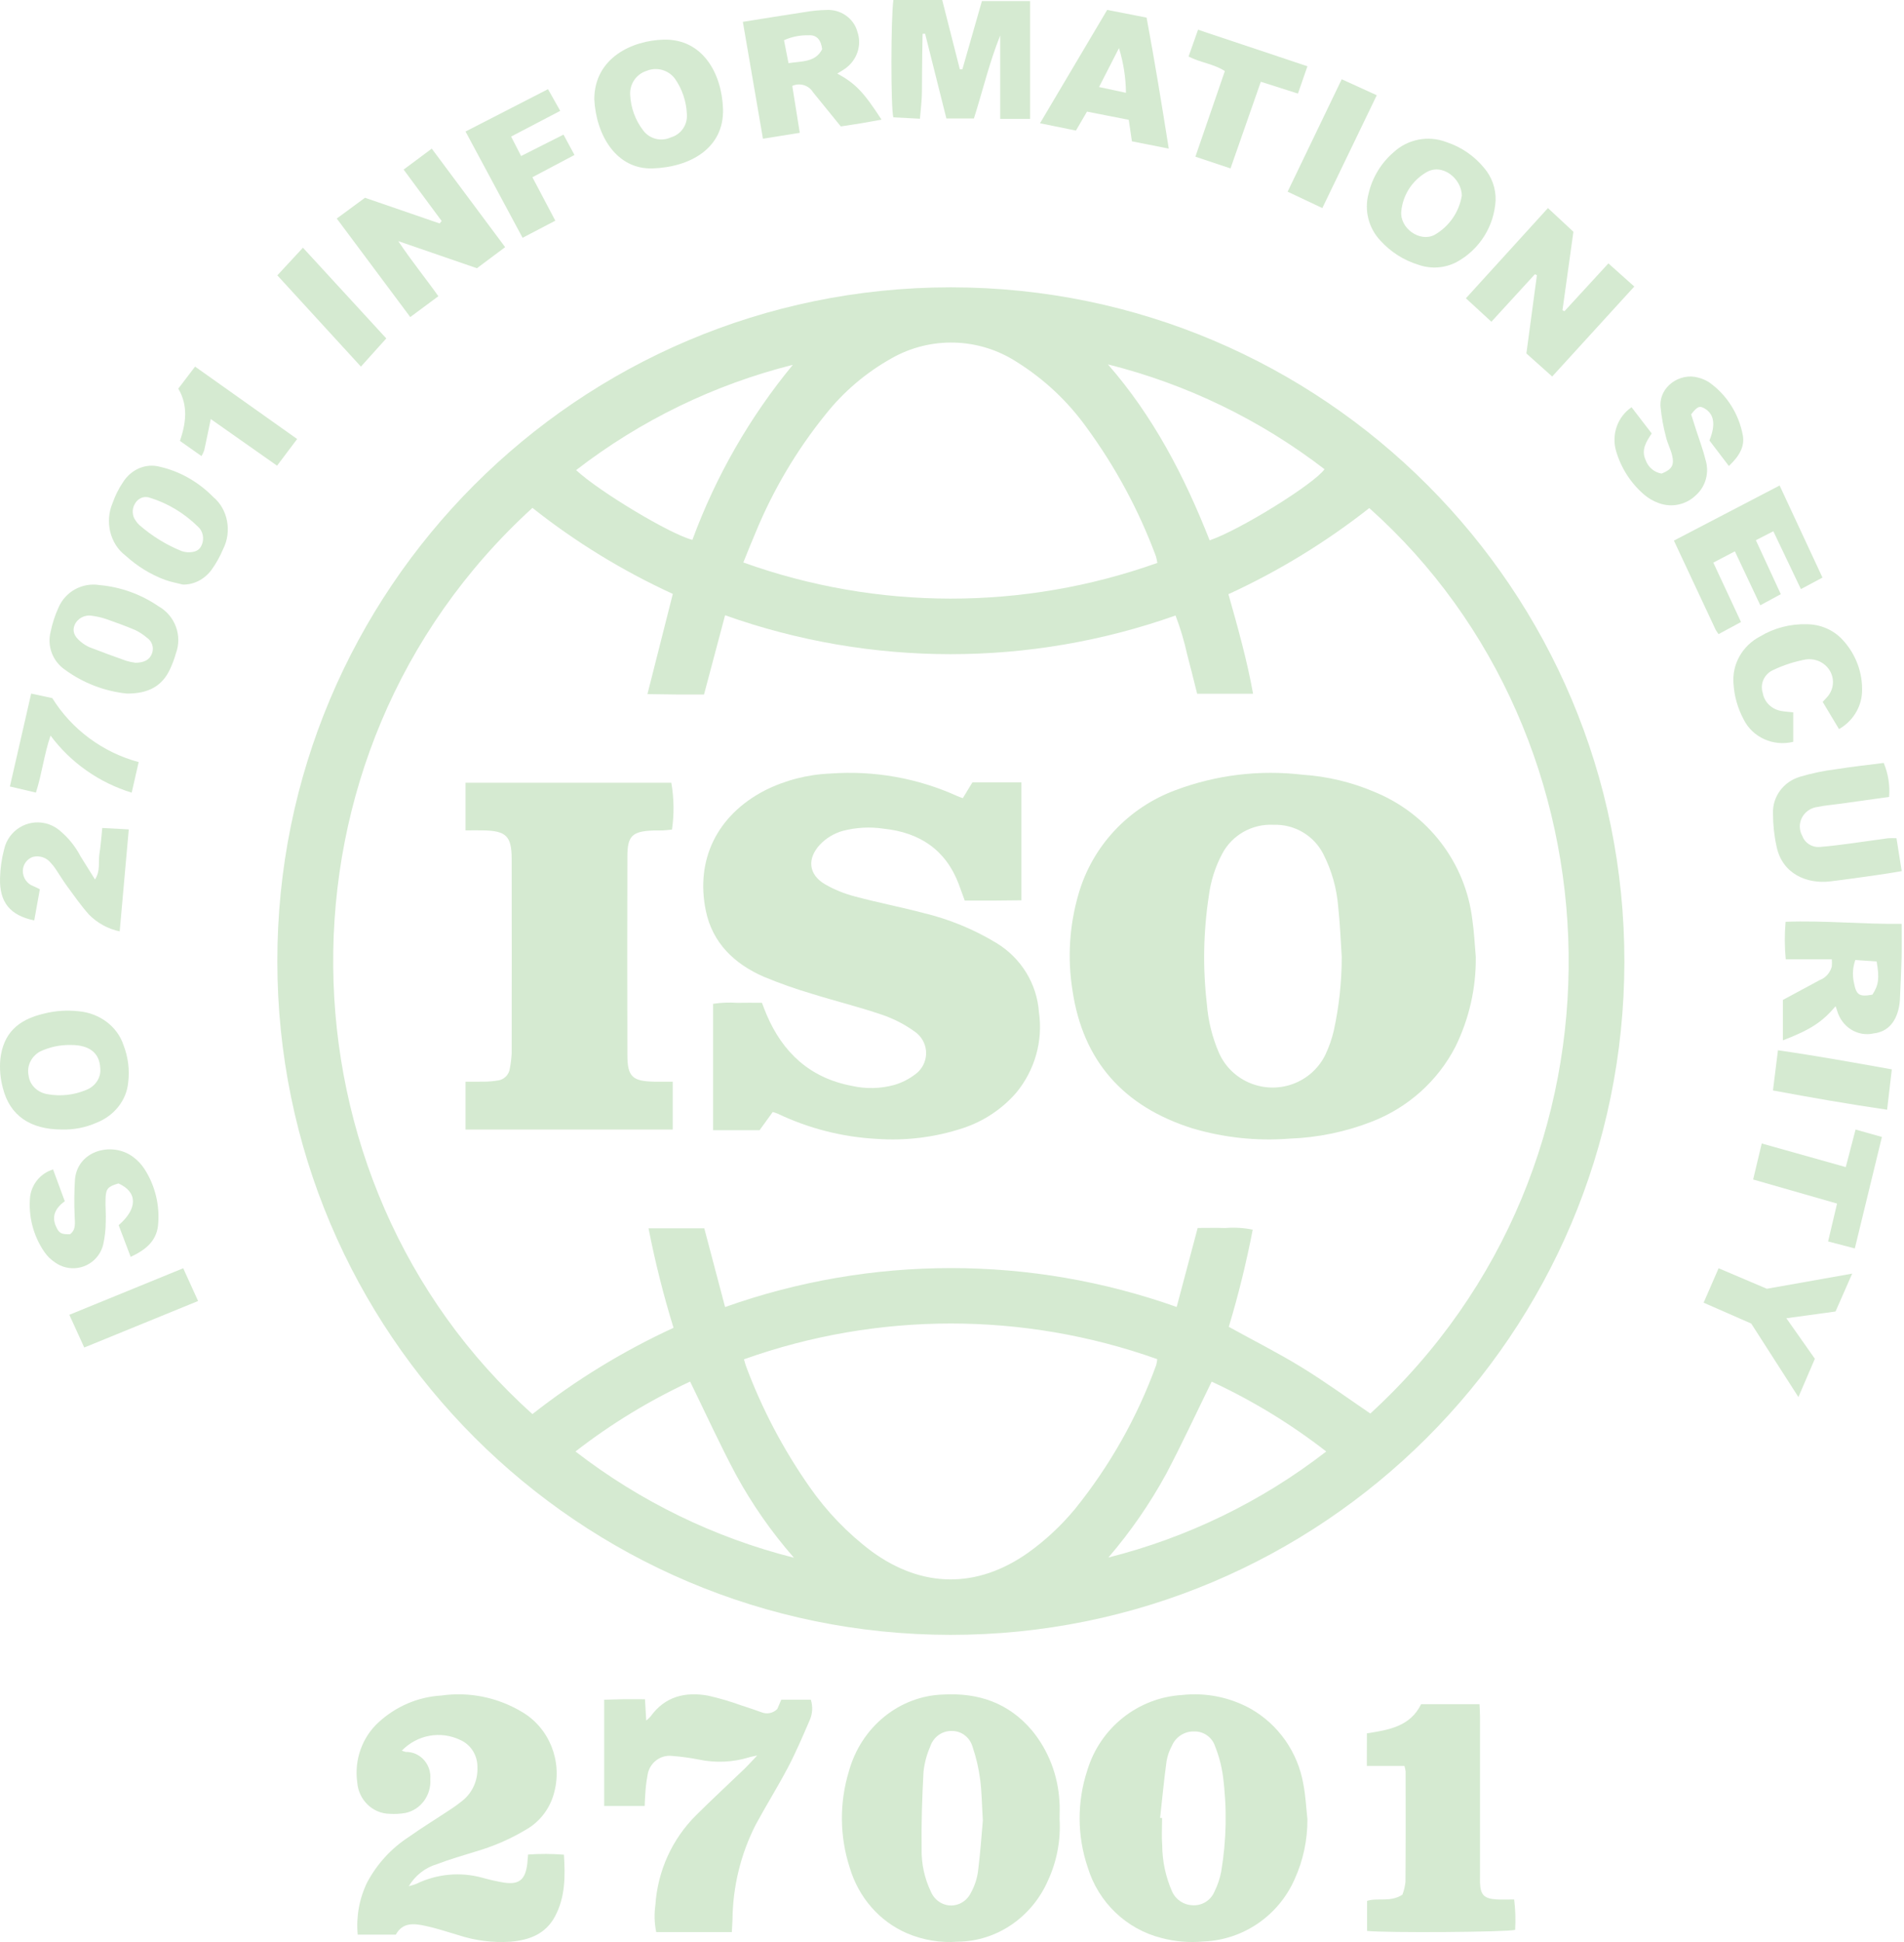
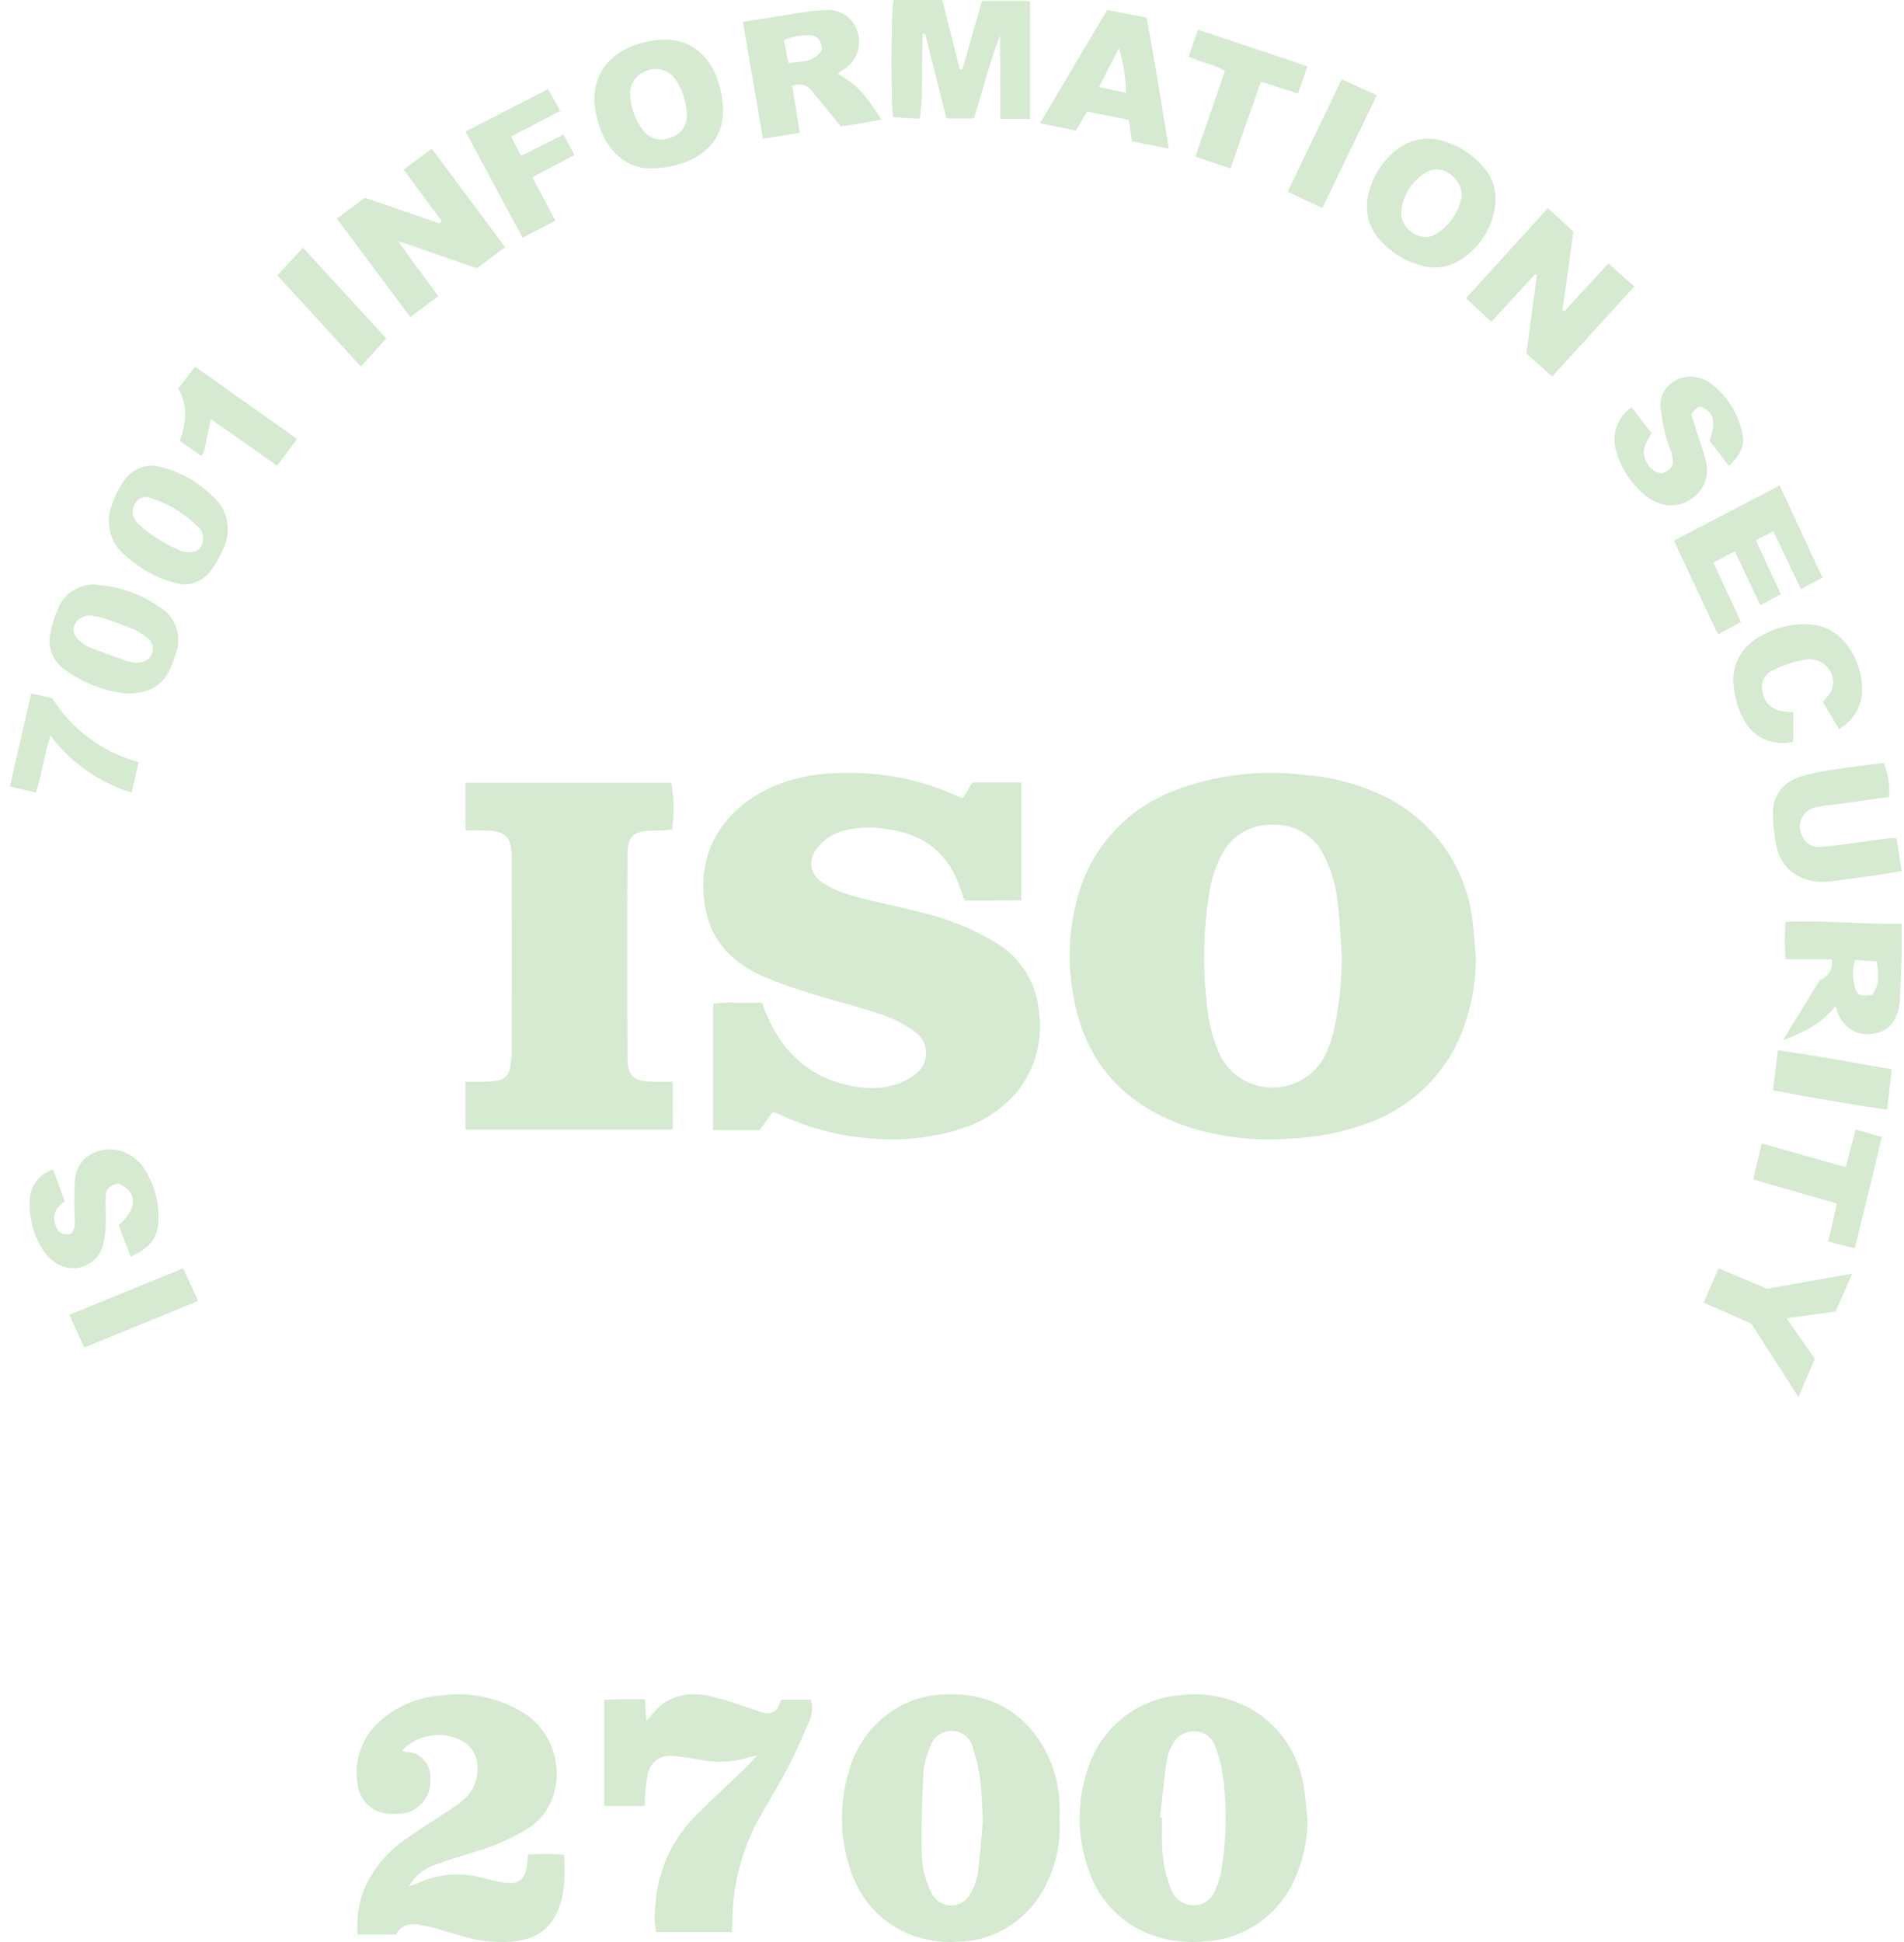
<svg xmlns="http://www.w3.org/2000/svg" width="561" height="572" viewBox="0 0 561 572" fill="none">
-   <path d="M280.355 84.633C389.957 84.737 478.717 173.67 478.613 283.272C478.509 392.875 389.576 481.635 279.973 481.531C170.509 481.427 81.796 392.702 81.715 283.226C81.611 173.647 170.347 84.737 279.927 84.633C280.066 84.633 280.204 84.633 280.355 84.633ZM213.64 384.979C256.668 369.685 303.66 369.674 346.699 384.956L352.883 361.686C355.739 361.686 358.352 361.616 360.987 361.709C363.704 361.489 366.432 361.639 369.103 362.183C367.241 371.835 364.895 381.396 362.051 390.806C369.38 394.852 376.663 398.516 383.587 402.771C390.512 407.013 397.067 411.799 403.76 416.342C484.219 342.611 479.202 217.206 403.448 149.648C390.662 159.705 376.732 168.225 361.947 175.011C364.756 184.964 367.438 194.501 369.207 204.339H352.733C351.727 200.374 350.814 196.582 349.808 192.825C348.941 188.895 347.797 185.045 346.364 181.288C303.429 196.501 256.564 196.478 213.64 181.219L207.433 204.559C204.577 204.559 201.941 204.57 199.317 204.559C196.635 204.536 193.953 204.489 190.763 204.443L198.242 174.93C183.491 168.167 169.607 159.67 156.88 149.59C76.929 222.5 80.293 347.894 156.88 416.504C169.7 406.435 183.653 397.904 198.45 391.095C195.479 381.465 193.017 371.674 191.086 361.79H207.513L213.64 384.979ZM341 165.797C340.907 165.15 340.768 164.514 340.595 163.878C335.555 150.295 328.642 137.486 320.076 125.81C314.561 118.146 307.602 111.626 299.591 106.62C288.412 99.372 274.135 98.979 262.575 105.603C255.142 109.776 248.587 115.348 243.281 122.019C234.749 132.561 227.802 144.295 222.634 156.838C221.42 159.647 220.311 162.502 219.016 165.67C258.448 179.82 301.556 179.866 341 165.797ZM219.212 400.366C219.49 401.314 219.605 401.869 219.802 402.378C224.507 414.978 230.796 426.92 238.518 437.937C243.57 445.208 249.755 451.636 256.841 456.953C271.719 467.809 287.857 467.947 302.885 457.37C308.03 453.693 312.677 449.358 316.712 444.492C326.977 431.787 335.069 417.464 340.653 402.112C340.815 401.522 340.919 400.921 340.976 400.32C301.591 386.309 258.587 386.332 219.212 400.366ZM326.584 458.745C349.901 452.873 371.761 442.249 390.766 427.521C380.328 419.406 368.998 412.504 357.01 406.944C352.456 416.227 348.271 425.278 343.624 434.087C338.826 442.873 333.115 451.139 326.584 458.745ZM233.929 458.815C227.339 451.301 221.594 443.07 216.808 434.284C212.068 425.406 207.895 416.238 203.34 406.932C191.341 412.504 180 419.406 169.561 427.521C188.636 442.26 210.542 452.919 233.929 458.815ZM356.409 159.15C365.184 156.191 387.194 142.55 390.258 138.203C371.334 123.637 349.612 113.129 326.445 107.325C339.82 122.643 348.988 140.272 356.409 159.15ZM233.605 107.453C210.415 113.279 188.67 123.845 169.746 138.469C176.544 144.792 197.583 157.416 204.011 159.011C210.901 140.284 220.9 122.851 233.605 107.453Z" fill="#D5EAD1" />
  <path d="M385.223 535.832C385.258 541.948 383.964 547.993 381.433 553.556C376.663 564.294 366.284 571.375 354.634 571.845C350.47 572.233 346.272 571.892 342.237 570.822C331.881 568.223 323.636 560.331 320.499 550.04C317.35 540.784 317.303 530.74 320.359 521.46C324.149 508.876 335.31 500.008 348.324 499.243C355.287 498.479 362.319 499.89 368.465 503.277C376.675 507.947 382.378 516.074 384.01 525.435C384.687 528.834 384.838 532.363 385.223 535.832ZM341.817 535.444L342.4 535.491C342.4 538.173 342.225 540.866 342.435 543.536C342.47 548.217 343.461 552.827 345.339 557.108C346.412 559.519 348.768 561.095 351.38 561.166C354.132 561.354 356.71 559.766 357.806 557.214C358.739 555.344 359.415 553.356 359.812 551.298C361.386 541.972 361.561 532.457 360.325 523.083C359.917 520.096 359.135 517.156 358.016 514.356C357.153 511.71 354.68 509.934 351.916 509.981C349.047 509.875 346.424 511.557 345.292 514.204C344.511 515.638 343.974 517.191 343.706 518.802C342.96 524.342 342.423 529.893 341.817 535.444Z" fill="#D5EAD1" />
  <path d="M312.198 535.762C312.568 541.982 311.402 548.19 308.823 553.798C304.047 564.742 293.676 571.786 282.229 571.904C277.106 572.305 271.96 571.445 267.195 569.407C259.123 565.92 252.956 558.84 250.367 550.087C247.384 540.933 247.295 531.014 250.098 521.79C253.708 508.631 265.02 499.454 278.048 499.101C288.239 498.571 297.185 501.504 304.137 509.774C308.901 515.582 311.715 522.862 312.153 530.519C312.31 532.239 312.198 534.006 312.198 535.762ZM289.595 536.398C289.293 531.45 289.281 527.68 288.777 524.005C288.351 520.777 287.611 517.596 286.568 514.533C285.772 511.729 283.295 509.821 280.514 509.845C277.622 509.715 274.987 511.612 274.056 514.498C273.036 516.83 272.375 519.328 272.106 521.872C271.691 529.436 271.444 537.034 271.545 544.609C271.466 548.956 272.408 553.267 274.269 557.155C275.727 560.618 279.584 562.185 282.891 560.654C284.27 560.006 285.402 558.887 286.086 557.461C287.151 555.541 287.858 553.432 288.16 551.229C288.844 545.905 289.203 540.556 289.573 536.398H289.595Z" fill="#D5EAD1" />
  <path d="M118.399 515.631C118.774 515.796 119.173 515.914 119.571 516.008C123.508 515.949 126.751 519.207 126.808 523.276C126.808 523.523 126.808 523.77 126.785 524.005C127.115 528.768 123.975 533.037 119.457 533.99C117.898 534.26 116.305 534.343 114.724 534.237C109.74 534.119 105.655 530.121 105.257 524.981C104.335 518.36 106.702 511.715 111.549 507.281C116.669 502.577 123.178 499.802 130.017 499.402C138.266 498.226 146.664 499.943 153.866 504.271C161.82 508.975 165.712 518.63 163.333 527.78C162.173 532.496 159.18 536.507 155.061 538.859C150.362 541.681 145.332 543.857 140.098 545.363C136.32 546.562 132.486 547.621 128.788 549.055C125.317 550.067 122.336 552.395 120.436 555.571C121.175 555.383 121.904 555.159 122.62 554.889C128.708 551.925 135.615 551.278 142.124 553.066C144.194 553.654 146.3 554.124 148.416 554.489C153.002 555.194 154.834 553.63 155.38 548.761C155.459 548.067 155.493 547.374 155.596 546.233C159.112 545.986 162.639 545.998 166.155 546.28C166.565 552.642 166.565 558.746 163.55 564.415C160.739 569.719 155.892 571.424 150.51 571.906C145.31 572.259 140.087 571.612 135.114 569.989C131.86 569.025 128.617 567.943 125.306 567.237C122.04 566.544 118.661 566.108 116.624 569.825H105.393C104.904 564.533 105.86 559.193 108.181 554.442C111.094 548.985 115.304 544.386 120.413 541.082C124.225 538.365 128.23 535.93 132.122 533.343C133.567 532.426 134.966 531.426 136.298 530.344C139.211 528.004 140.838 524.346 140.667 520.536C140.735 517.043 138.733 513.856 135.615 512.491C129.823 509.704 122.939 510.951 118.399 515.631Z" fill="#D5EAD1" />
  <path d="M190.037 500.496C190.176 502.743 190.28 504.532 190.407 506.768C190.859 506.403 191.3 505.991 191.694 505.556C195.958 499.636 201.914 498.248 208.566 499.425C211.927 500.178 215.241 501.155 218.486 502.331C220.456 502.943 222.414 503.638 224.361 504.332C225.972 504.991 227.803 504.603 229.031 503.367L230.19 500.637H238.904C239.518 502.567 239.426 504.65 238.638 506.509C236.61 511.205 234.605 515.924 232.241 520.443C229.216 526.209 225.74 531.741 222.646 537.472C218.242 546.133 215.913 555.713 215.82 565.457C215.774 566.598 215.704 567.74 215.635 569.082H193.351C192.806 566.457 192.725 563.751 193.107 561.091C193.768 551.064 198.044 541.638 205.136 534.624C209.818 529.952 214.685 525.48 219.447 520.902C220.514 519.866 221.499 518.748 223.109 517.054C221.742 517.371 221.163 517.442 220.618 517.63C215.855 519.078 210.814 519.29 205.947 518.266C203.351 517.76 200.732 517.395 198.102 517.195C194.486 516.748 191.207 519.36 190.767 523.032C190.767 523.067 190.755 523.103 190.755 523.126C190.431 524.844 190.222 526.574 190.129 528.328C190.025 529.458 190.025 530.611 189.955 531.929H178.02V500.637C180.001 500.59 181.913 500.519 183.825 500.484C185.749 500.484 187.719 500.496 190.037 500.496Z" fill="#D5EAD1" />
-   <path d="M402.746 510.539C409.126 509.528 415.471 508.575 418.713 501.959H435.927C435.985 503.223 436.065 504.429 436.077 505.646C436.088 521.152 436.088 536.669 436.077 552.175C436.077 552.979 436.054 553.772 436.077 554.576C436.192 558.067 437.277 559.227 440.853 559.446C442.549 559.549 444.257 559.469 446.137 559.469C446.506 562.443 446.599 565.441 446.426 568.428C443.691 569.105 408.445 569.335 402.804 568.738V559.882C405.965 558.871 409.634 560.387 413.21 558.056C413.672 556.838 413.972 555.575 414.11 554.289C414.202 543.457 414.168 532.615 414.156 521.784C414.087 521.221 413.972 520.67 413.799 520.13H402.734L402.746 510.539Z" fill="#D5EAD1" />
  <path d="M277.617 0L282.808 20.411L283.566 20.4L289.313 0.32H303.509V35.02H294.705V10.451C291.506 18.39 289.574 26.659 286.955 34.906H278.85L272.581 9.937L271.835 9.96C271.799 11.982 271.752 14.004 271.728 16.025C271.704 18.047 271.692 20.114 271.669 22.159C271.645 24.318 271.681 26.477 271.586 28.635C271.491 30.646 271.254 32.656 271.053 34.975L263.22 34.563C262.449 32.085 262.473 5.231 263.232 0H277.617Z" fill="#D5EAD1" />
  <path d="M457.344 110.898L449.739 104.109L452.839 81.047L452.231 80.79L439.43 94.765L431.918 87.859L456.092 61.286L463.593 68.262L460.375 91.359L460.948 91.674L473.901 77.582L481.53 84.395L457.344 110.898Z" fill="#D5EAD1" />
  <path d="M130.132 65.095L118.925 49.949L127.217 43.776L148.837 72.797L140.521 79.006L117.349 71.022C121.306 76.96 125.346 81.852 129.16 87.249L120.88 93.388L99.225 64.366L107.541 58.251L129.527 65.812L130.132 65.095Z" fill="#D5EAD1" />
-   <path d="M540.845 296.367C536.924 301.026 533.418 303.314 525.307 306.429V294.527L536.207 288.652C537.91 288.015 539.221 286.541 539.725 284.701C539.781 283.993 539.792 283.285 539.736 282.566H526.158C525.8 278.885 525.788 275.181 526.113 271.501C537.574 271.076 548.822 272.256 560.305 272.103C560.305 275.641 560.361 278.779 560.294 281.917C560.204 285.786 560.003 289.643 559.835 293.5C559.801 294.196 559.79 294.904 559.689 295.6C558.961 300.861 556.294 303.916 552.026 304.388C547.321 305.438 542.649 302.501 541.282 297.652C541.159 297.263 541.025 296.85 540.845 296.367ZM551.69 292.969C553.539 290.15 553.796 288.098 552.934 283.191L546.66 282.754C545.909 284.854 545.752 287.131 546.223 289.325C546.929 293.087 547.769 293.677 551.69 292.969Z" fill="#D5EAD1" />
+   <path d="M540.845 296.367C536.924 301.026 533.418 303.314 525.307 306.429L536.207 288.652C537.91 288.015 539.221 286.541 539.725 284.701C539.781 283.993 539.792 283.285 539.736 282.566H526.158C525.8 278.885 525.788 275.181 526.113 271.501C537.574 271.076 548.822 272.256 560.305 272.103C560.305 275.641 560.361 278.779 560.294 281.917C560.204 285.786 560.003 289.643 559.835 293.5C559.801 294.196 559.79 294.904 559.689 295.6C558.961 300.861 556.294 303.916 552.026 304.388C547.321 305.438 542.649 302.501 541.282 297.652C541.159 297.263 541.025 296.85 540.845 296.367ZM551.69 292.969C553.539 290.15 553.796 288.098 552.934 283.191L546.66 282.754C545.909 284.854 545.752 287.131 546.223 289.325C546.929 293.087 547.769 293.677 551.69 292.969Z" fill="#D5EAD1" />
  <path d="M218.877 6.436C225.297 5.412 231.301 4.434 237.33 3.524C239.3 3.183 241.293 2.99 243.287 2.944C247.583 2.626 251.499 5.299 252.602 9.28C254.05 13.386 252.484 17.914 248.769 20.382C248.128 20.814 247.464 21.201 246.704 21.667C252.068 24.602 254.442 27.082 259.734 35.238C257.705 35.602 255.794 35.966 253.872 36.284C251.902 36.614 249.932 36.899 247.737 37.24C245.019 33.896 242.266 30.529 239.537 27.15C238.315 25.114 235.668 24.306 233.437 25.296L235.645 39.117L224.798 40.857L218.877 6.436ZM242.243 14.501C241.91 11.726 240.617 10.247 238.303 10.395C235.787 10.315 233.283 10.816 231.005 11.851L232.322 18.596C236.345 18.005 240.273 18.357 242.243 14.501Z" fill="#D5EAD1" />
  <path d="M175.102 29.218C175.16 17.034 186.269 11.914 195.544 11.68C207.097 11.387 212.704 21.743 213.031 32.088C213.382 43.569 203.464 49.228 192.308 49.603C181.632 49.966 175.639 39.867 175.102 29.218ZM202.378 33.599C202.226 29.874 201.011 26.265 198.885 23.208C196.946 20.595 193.5 19.634 190.498 20.876C187.507 21.825 185.533 24.672 185.673 27.812C185.825 31.666 187.169 35.38 189.517 38.426C191.409 40.945 194.785 41.788 197.635 40.476C200.661 39.621 202.646 36.739 202.378 33.599Z" fill="#D5EAD1" />
  <path d="M440.668 58.985C440.267 66.627 435.93 73.512 429.206 77.178C425.718 79.011 421.622 79.298 417.916 77.98C413.636 76.674 409.792 74.234 406.786 70.934C403.241 67.223 401.898 61.93 403.252 56.969C404.354 52.272 406.912 48.056 410.561 44.894C414.761 40.976 420.83 39.796 426.188 41.858C430.548 43.29 434.404 45.936 437.306 49.488C439.567 52.134 440.76 55.514 440.668 58.985ZM430.709 57.633C430.709 52.684 424.949 47.838 420.13 50.828C416.034 53.257 413.338 57.484 412.879 62.216C412.374 67.211 418.352 71.462 422.689 69.17C426.957 66.73 429.906 62.491 430.709 57.633Z" fill="#D5EAD1" />
-   <path d="M18.248 332.685C8.903 332.685 2.927 328.569 0.879 320.591C0.093 317.749 -0.169 314.808 0.105 311.878C0.998 304.449 5.129 300.367 13.01 298.534C16.32 297.7 19.772 297.47 23.177 297.854C29.368 298.413 34.582 302.342 36.392 307.829C37.749 311.341 38.225 315.083 37.773 318.792C37.297 324.037 33.713 328.602 28.475 330.676C25.284 332.092 21.784 332.783 18.248 332.685ZM20.975 307.785C17.772 307.708 14.594 308.378 11.748 309.738C9.165 311.22 7.843 314.029 8.427 316.784C8.748 319.604 11.094 321.875 14.129 322.303C17.879 322.962 21.749 322.534 25.225 321.096C28.082 320.065 29.844 317.398 29.535 314.578C29.32 310.155 26.38 307.807 20.975 307.785Z" fill="#D5EAD1" />
  <path d="M560.327 256.581C557.824 256.989 555.629 257.375 553.423 257.683C548.713 258.345 543.992 259.039 539.27 259.601C532.457 260.428 525.152 257.463 523.46 249.361C522.751 246.153 522.397 242.891 522.397 239.617C522.203 234.712 525.426 230.281 530.285 228.804C533.852 227.745 537.51 226.985 541.214 226.533C545.798 225.805 550.416 225.309 555.023 224.714C556.349 227.889 556.898 231.317 556.612 234.723C551.765 235.406 546.849 236.079 541.922 236.773C539.785 237.071 537.624 237.225 535.532 237.677C532.24 238.096 529.919 241.006 530.354 244.18C530.445 244.886 530.674 245.558 531.028 246.187C531.794 248.347 534.023 249.714 536.378 249.449C539.316 249.218 542.231 248.832 545.158 248.446C548.861 247.961 552.565 247.388 556.269 246.903C557.104 246.848 557.938 246.848 558.784 246.892L560.327 256.581Z" fill="#D5EAD1" />
  <path d="M518.663 178.278L511.169 162.393L504.816 165.711L512.975 183.207L506.362 186.776C506.046 186.37 505.764 185.928 505.504 185.487C501.464 176.882 497.446 168.277 493.203 159.231L524.35 143L536.979 170.115L530.625 173.516L522.5 156.474L517.354 159.111L524.7 175.008L518.663 178.278Z" fill="#D5EAD1" />
  <path d="M509.404 137.257L503.673 129.742C505.557 125.093 505.077 122.013 502.315 120.35C500.785 119.429 500.1 119.689 498.285 122.049L499.804 126.804C500.728 129.694 501.824 132.538 502.532 135.476C503.673 139.169 502.589 143.204 499.781 145.776C496.824 148.69 492.521 149.611 488.685 148.159C487.19 147.628 485.797 146.826 484.564 145.8C480.58 142.437 477.658 137.93 476.163 132.845C474.747 127.984 476.608 122.733 480.729 119.949L486.665 127.677C485.078 130.048 483.514 132.444 484.838 135.417C485.569 137.576 487.384 139.145 489.576 139.487C492.624 138.272 493.4 136.998 492.646 133.989C492.19 132.184 491.288 130.497 490.866 128.692C490.089 125.777 489.553 122.792 489.256 119.783C488.845 113.79 495.066 109.743 500.26 111.194C501.482 111.477 502.635 111.984 503.685 112.681C508.787 116.315 512.315 121.872 513.502 128.161C514.084 131.311 512.714 134.143 509.404 137.257Z" fill="#D5EAD1" />
  <path d="M15.636 344.446L19.082 353.796C16.468 355.753 15.05 358.085 16.539 361.33C17.406 363.228 18.051 363.603 20.653 363.521C22.528 362.08 22.012 360.041 21.989 358.085C21.825 354.499 21.872 350.902 22.094 347.329C22.915 338.764 33.182 336.151 39.3 340.826C40.612 341.798 41.726 343.005 42.605 344.376C45.77 349.321 47.164 355.202 46.555 361.049C45.992 365.689 42.769 368.208 38.503 370.2L34.963 360.862C40.624 355.976 40.554 351.078 34.905 348.571C31.799 349.485 31.201 350.094 31.096 353.047C31.014 355.366 31.26 357.71 31.154 360.03C31.131 362.232 30.885 364.435 30.404 366.591C29.209 371.477 24.286 374.476 19.387 373.293C18.25 373.012 17.183 372.52 16.222 371.84C14.957 371.008 13.878 369.93 13.023 368.677C9.776 363.92 8.311 358.167 8.874 352.426C9.378 348.676 12.015 345.548 15.636 344.446Z" fill="#D5EAD1" />
  <path d="M344.367 43.776L333.51 41.624C333.162 39.282 332.883 37.334 332.58 35.291L320.271 32.877L317.017 38.458L306.428 36.307L326.222 2.918L337.834 5.189C340.194 17.844 342.263 30.499 344.367 43.776ZM331.755 27.332C331.709 22.863 331.011 18.43 329.698 14.163L323.828 25.635L331.755 27.332Z" fill="#D5EAD1" />
  <path d="M53.902 172.183C52.118 171.719 50.291 171.414 48.551 170.768C44.326 169.183 40.386 166.756 36.939 163.61C32.419 160.195 30.821 153.598 33.196 148.11C33.94 145.976 34.947 143.952 36.184 142.123C38.614 138.221 42.947 136.379 47.095 137.477C52.983 138.818 58.422 141.903 62.865 146.415C67.156 150.001 68.381 156.573 65.722 161.768C64.803 163.951 63.653 166 62.296 167.878C60.217 170.646 57.142 172.231 53.902 172.183ZM55.172 162.659C57.569 162.756 58.882 162.037 59.506 160.354C60.239 158.5 59.746 156.33 58.302 155.098C54.22 151.098 49.371 148.196 44.118 146.598C42.378 145.964 40.485 146.806 39.62 148.61C38.821 150.123 38.964 152.025 39.981 153.354C40.288 153.854 40.66 154.293 41.087 154.671C44.852 157.939 49.065 160.525 53.552 162.329C54.077 162.5 54.625 162.61 55.172 162.659Z" fill="#D5EAD1" />
  <path d="M528.367 209.817V218.49C522.472 219.952 516.342 217.175 513.741 211.869C512.023 208.661 511.011 205.135 510.776 201.53C510.235 195.737 513.318 190.205 518.625 187.438C522.719 184.978 527.485 183.731 532.321 183.867C536.357 183.867 540.205 185.522 542.888 188.425C546.841 192.676 548.901 198.254 548.63 203.956C548.395 208.423 545.841 212.47 541.852 214.749L537.04 206.734C537.487 206.246 537.887 205.849 538.252 205.43C540.852 202.675 540.64 198.424 537.793 195.918C536.275 194.581 534.216 193.957 532.168 194.218C528.85 194.819 525.638 195.85 522.602 197.279C519.884 198.424 518.495 201.349 519.378 204.081C519.837 206.847 522.096 209.001 524.967 209.432C525.967 209.613 527.014 209.659 528.367 209.817Z" fill="#D5EAD1" />
  <path d="M37.372 204.285C30.764 203.592 24.476 201.161 19.122 197.249C15.528 194.77 13.85 190.354 14.902 186.136C15.41 183.634 16.202 181.203 17.266 178.889C19.311 174.202 24.299 171.5 29.37 172.334C35.587 172.898 41.556 175.047 46.698 178.571C51.615 181.344 53.778 187.252 51.804 192.515C51.367 194.077 50.788 195.616 50.102 197.085C47.785 202.077 43.743 204.321 37.372 204.285ZM39.795 195.217C42.632 195.193 44.133 194.254 44.783 192.468C45.433 190.765 44.807 188.838 43.282 187.828C42.218 186.912 41.036 186.148 39.771 185.549C36.982 184.363 34.109 183.317 31.237 182.319C29.902 181.872 28.53 181.567 27.136 181.379C24.984 180.98 22.833 182.119 21.97 184.116C21.285 185.843 21.805 187.393 23.743 188.967C24.535 189.661 25.434 190.224 26.403 190.647C29.996 192.045 33.613 193.373 37.254 194.653C38.093 194.9 38.956 195.076 39.83 195.193L39.795 195.217Z" fill="#D5EAD1" />
-   <path d="M11.741 261.926L10.088 271.1C2.996 269.64 -0.169 265.789 0.007 258.7C0.077 255.779 0.488 252.882 1.238 250.056C2.515 244.604 7.954 241.212 13.382 242.496C14.835 242.837 16.195 243.497 17.355 244.427C19.993 246.559 22.161 249.208 23.732 252.223C25.08 254.378 26.428 256.533 27.987 259.041C29.675 256.403 28.913 253.895 29.288 251.587C29.675 249.185 29.827 246.747 30.132 243.874L37.939 244.298C37.025 254.472 36.157 264.211 35.266 274.327C31.82 273.608 28.667 271.877 26.194 269.357C23.873 266.755 21.856 263.869 19.793 261.055C18.551 259.359 17.473 257.546 16.3 255.815C15.914 255.238 15.468 254.684 14.987 254.178C13.722 252.576 11.623 251.881 9.654 252.4C7.954 253.012 6.794 254.59 6.735 256.403C6.665 258.464 7.931 260.337 9.865 261.02C10.393 261.232 10.896 261.502 11.741 261.926Z" fill="#D5EAD1" />
  <path d="M166.031 39.649L169.266 45.644L156.868 52.204L163.62 65L153.974 70.041L137.164 38.74L161.467 26.265L165.067 32.652L150.598 40.224L153.539 45.955L166.031 39.649Z" fill="#D5EAD1" />
  <path d="M515.99 389.841L501.959 383.694L506.377 373.551L520.587 379.591L545.734 375.13L540.827 386.289L526.342 388.274L534.737 400.211L529.889 411.49L515.99 389.841Z" fill="#D5EAD1" />
  <path d="M362.563 49.612L352.214 46.152L360.895 20.934C357.654 18.81 353.775 18.496 350.203 16.65L352.994 8.755L385.224 19.518L382.432 27.564L371.492 24.081L362.563 49.612Z" fill="#D5EAD1" />
  <path d="M519.083 336.799L543.843 343.756L546.728 332.694L554.49 334.883L546.508 367.714L538.636 365.656L541.278 354.499L516.551 347.412L519.083 336.799Z" fill="#D5EAD1" />
  <path d="M10.582 233.447L2.918 231.653L9.185 204.286L15.406 205.625C21.143 214.854 30.25 221.596 40.857 224.468L38.802 233.469C29.211 230.53 20.831 224.638 14.887 216.658C12.948 222.379 12.383 227.851 10.582 233.447Z" fill="#D5EAD1" />
  <path d="M62.101 123.43C61.394 126.84 60.807 129.744 60.172 132.635C59.969 133.223 59.693 133.799 59.37 134.341L53.022 129.87C54.783 124.674 55.514 119.524 52.531 114.466L57.478 107.98L87.552 129.306L81.635 137.163L62.101 123.43Z" fill="#D5EAD1" />
  <path d="M113.817 99.678L106.342 107.98L81.715 81.103L89.259 72.959L113.817 99.678Z" fill="#D5EAD1" />
  <path d="M389.617 61.286L379.389 56.46L395.328 23.347L405.654 28.053L389.617 61.286Z" fill="#D5EAD1" />
  <path d="M53.984 373.551L58.367 383.198L24.822 396.898L20.428 387.262L53.984 373.551Z" fill="#D5EAD1" />
  <path d="M522.389 321.182L523.863 309.347C535.078 310.95 546.05 312.946 557.409 314.969L556.024 326.857C544.686 325.202 533.671 323.284 522.389 321.182Z" fill="#D5EAD1" />
  <path d="M434.833 281.855C434.937 291.021 432.87 300.096 428.815 308.333C423.61 318.394 414.863 326.23 404.209 330.36C396.472 333.388 388.27 335.075 379.952 335.373C370.263 336.13 360.516 335.086 351.222 332.31C331.113 325.943 319.065 312.555 315.998 291.698C314.476 282.199 315.092 272.494 317.799 263.259C321.877 249.171 332.483 237.848 346.389 232.719C358.309 228.245 371.158 226.685 383.821 228.188C391.093 228.67 398.226 230.379 404.918 233.224C420.776 239.683 431.847 254.138 433.822 270.968C434.357 274.57 434.508 278.23 434.833 281.855ZM395.334 281.855C395.008 276.979 394.846 272.069 394.3 267.216C393.893 261.744 392.394 256.421 389.885 251.522C387.109 246.073 381.37 242.712 375.201 242.93C368.916 242.62 363.014 245.958 360.11 251.477C358.065 255.32 356.741 259.484 356.183 263.786C354.557 274.387 354.359 285.148 355.602 295.794C355.985 300.681 357.17 305.488 359.111 309.996C362.851 318.635 372.993 322.65 381.741 318.956C385.587 317.327 388.7 314.379 390.512 310.662C391.581 308.39 392.418 306.027 392.987 303.583C394.555 296.436 395.334 289.163 395.334 281.855Z" fill="#D5EAD1" />
  <path d="M284.255 265.256C283.565 263.384 283.039 261.88 282.478 260.386C278.667 250.325 270.998 245.202 260.407 244.088C256.374 243.479 252.248 243.697 248.308 244.731C245.725 245.466 243.398 246.867 241.563 248.809C237.787 252.909 238.196 257.526 242.989 260.398C245.783 262.017 248.799 263.246 251.932 264.05C258.525 265.831 265.27 267.117 271.887 268.863C279.579 270.689 286.92 273.699 293.654 277.788C300.89 282.21 305.531 289.779 306.115 298.129C307.342 306.606 304.923 315.198 299.428 321.848C295.255 326.66 289.831 330.267 283.729 332.277C275.569 334.976 266.93 336.056 258.338 335.447C248.226 334.907 238.325 332.392 229.207 328.05C228.809 327.867 228.365 327.752 227.687 327.522L223.806 332.886H210.105V295.66C212.467 295.304 214.875 295.212 217.26 295.373C219.574 295.315 221.889 295.361 224.496 295.361C224.975 296.59 225.396 297.739 225.875 298.864C230.645 310.029 238.652 317.506 251.009 319.838C255.112 320.768 259.379 320.676 263.435 319.574C265.656 318.93 267.725 317.897 269.561 316.507C273.103 314.026 273.933 309.19 271.419 305.71C270.905 304.998 270.274 304.378 269.549 303.872C266.568 301.713 263.26 300.013 259.753 298.841C252.961 296.521 245.958 294.821 239.108 292.673C234.327 291.261 229.628 289.595 225.033 287.689C216.301 283.875 209.907 277.673 207.966 268.243C204.868 253.185 211.309 240.091 225.361 232.809C231.381 229.788 238.009 228.099 244.754 227.835C257.555 226.905 270.402 229.191 282.057 234.474C282.478 234.669 282.922 234.807 283.682 235.094L286.523 230.431H300.948V265.176C298.271 265.199 295.536 265.245 292.812 265.256C290.006 265.268 287.224 265.256 284.255 265.256Z" fill="#D5EAD1" />
  <path d="M198.218 318.596V332.694H137.164V318.596C139.05 318.596 140.888 318.631 142.704 318.584C143.98 318.584 145.257 318.48 146.522 318.272C148.454 318.087 150 316.584 150.223 314.675C150.504 313.207 150.691 311.726 150.762 310.246C150.797 291.164 150.797 272.07 150.762 252.987C150.75 246.233 149.122 244.695 142.282 244.579C140.666 244.556 139.038 244.579 137.164 244.579V230.551H197.797C198.593 235.108 198.663 239.768 197.996 244.348C197.152 244.429 196.262 244.533 195.361 244.591C194.459 244.649 193.498 244.591 192.561 244.614C186.331 244.834 184.855 246.152 184.855 252.224C184.796 271.769 184.796 291.314 184.855 310.859C184.878 317.127 186.366 318.48 192.749 318.596C194.482 318.619 196.204 318.596 198.218 318.596Z" fill="#D5EAD1" />
</svg>